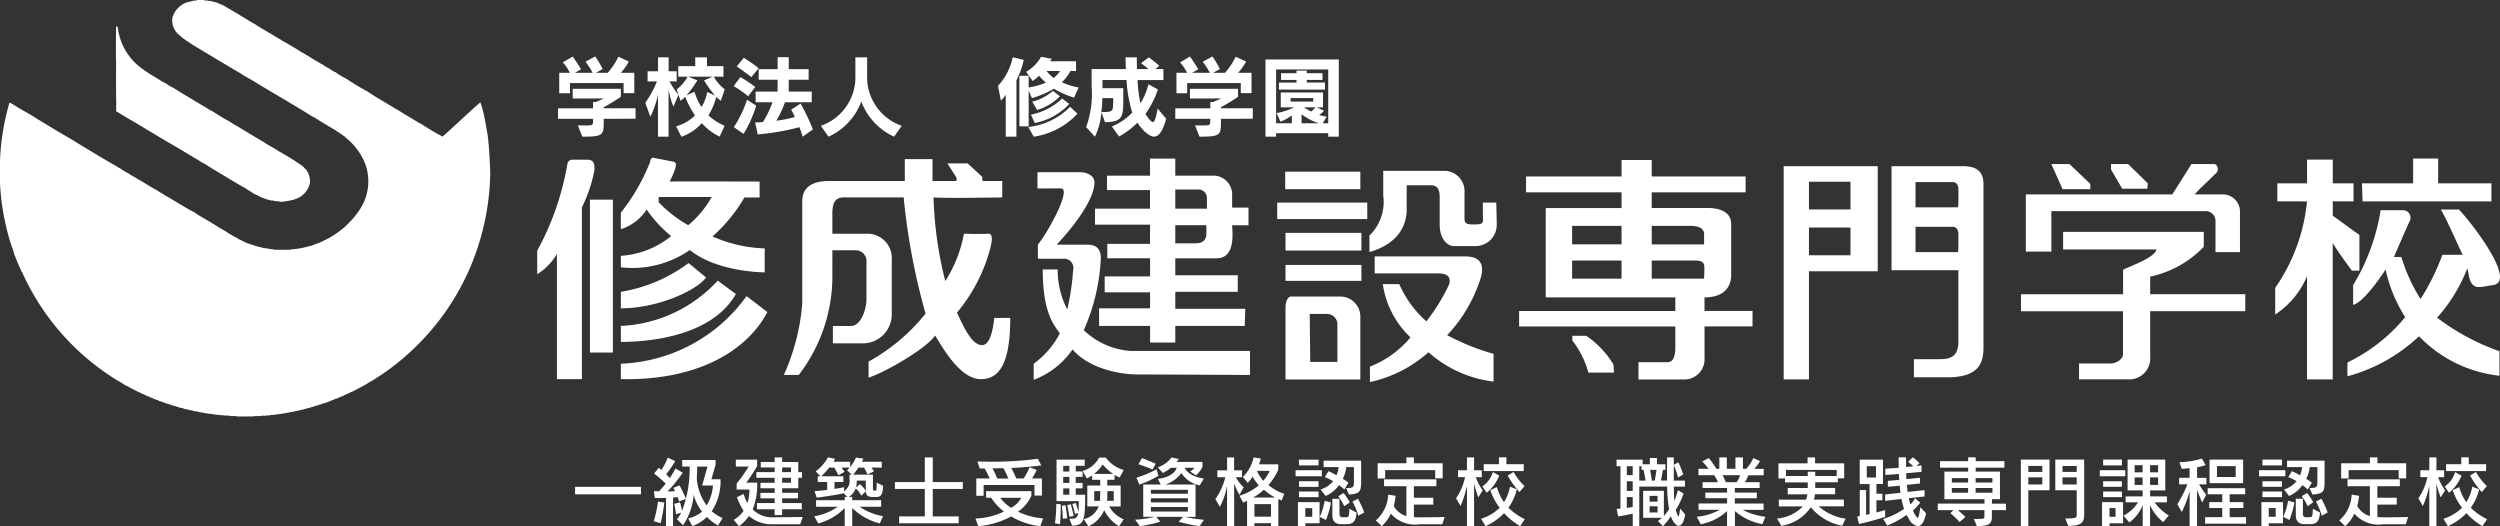
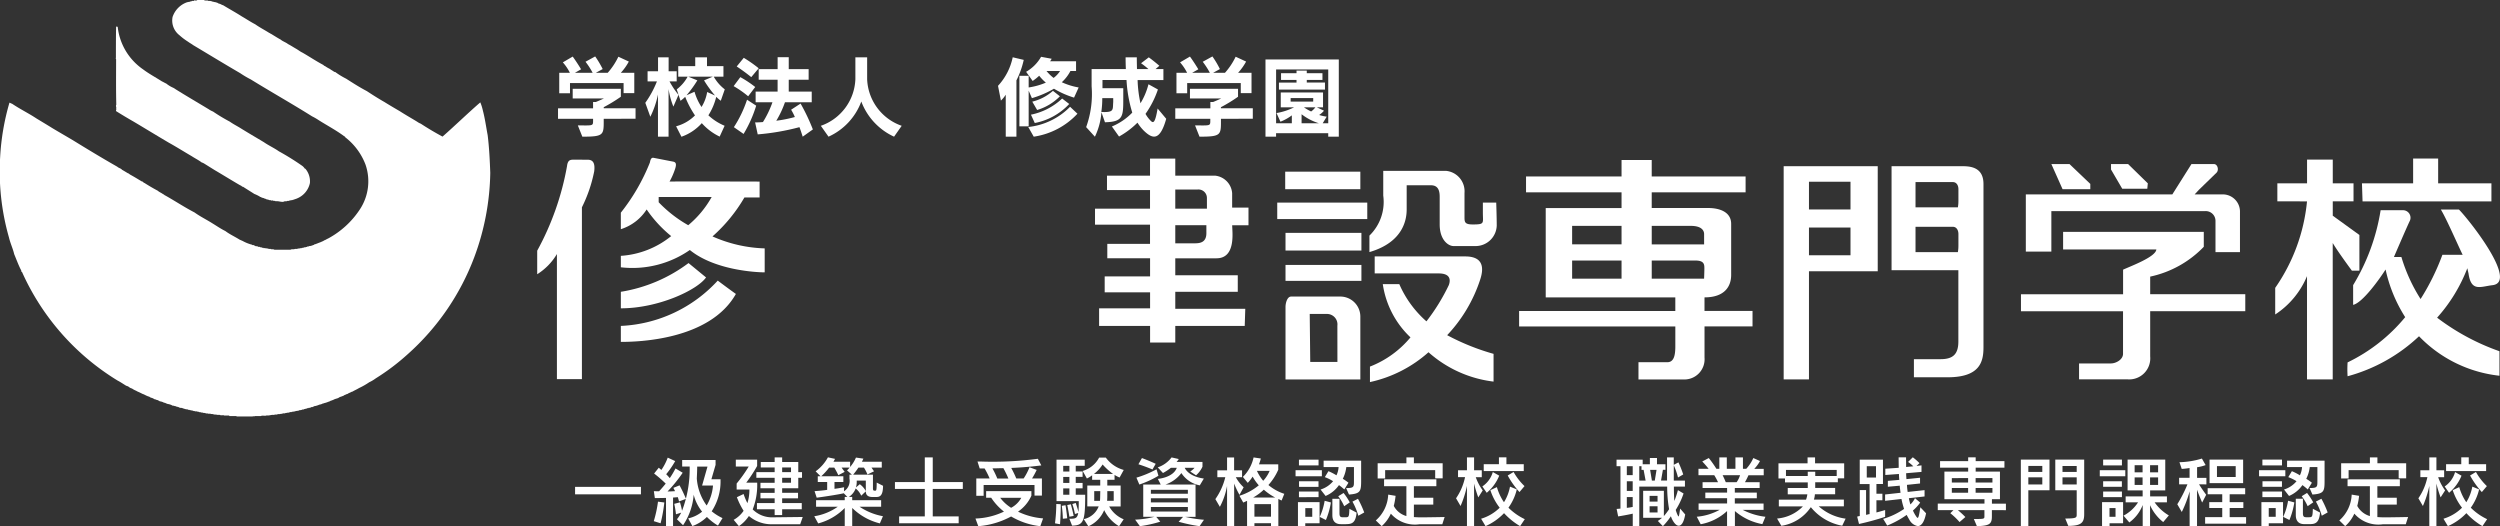
<svg xmlns="http://www.w3.org/2000/svg" width="191.231" height="40.255">
  <rect width="100%" height="100%" fill="#333333" stroke="none" />
  <g fill="#fff" data-name="文字">
    <path d="M47.7 7.124v-.769h-4.1v.78h-.822V5.57h.815a3.677 3.677 0 0 0-.54-.8l.755-.443c.329.45.64.973.64.973l-.472.269h1.357a5.624 5.624 0 0 0-.546-.845l.74-.408a7.518 7.518 0 0 1 .574.966l-.524.287h.909a5.291 5.291 0 0 0 .814-1.23l.8.37a4.169 4.169 0 0 1-.613.861h1.031v1.554zm-1.52 1.963c0 1.233.06 1.368-1.636 1.368l-.344-.862c1.179 0 1.166.059 1.166-.395v-.111h-2.682v-.8h2.681V7.8h.217c.28-.115.613-.267.613-.267h-2.388v-.741h3.683V7.4a11.947 11.947 0 0 1-1.31.8v.083h2.435v.8zM54.693 7.306l-.6-.268a3.151 3.151 0 0 1-.431 1.146 4.106 4.106 0 0 1-.536-1.165l-.61.267a8.732 8.732 0 0 0 .827-1.138l-.7-.284h1.883l-.673.284a8.8 8.8 0 0 0 .84 1.158zm.747-.471a3.185 3.185 0 0 1-.842-.971h.74v-.807H54.08v-.671h-.9v.671h-1.3v.807h.72a3.072 3.072 0 0 1-.834.971l.289.877a3.318 3.318 0 0 0 .357-.306 7.255 7.255 0 0 0 .749 1.422 3.2 3.2 0 0 1-1.444.832l.408.8a3.736 3.736 0 0 0 1.557-1.04 4.3 4.3 0 0 0 1.367 1.029l.379-.829a4.114 4.114 0 0 1-1.242-.8 4.617 4.617 0 0 0 .6-1.412 3.824 3.824 0 0 0 .348.3zm-3.54.419a6.293 6.293 0 0 1-.687-1.028h.549v-.777h-.617V4.386h-.81v1.063h-.8v.777h.715a7.656 7.656 0 0 1-.889 1.639l.384 1.066a6.851 6.851 0 0 0 .585-1.707v3.231h.81V6.81a5.96 5.96 0 0 0 .369 1.345zM57.466 5.9c-.559-.453-1.113-.816-1.113-.816l.54-.662a10.49 10.49 0 0 1 1.141.8zm-.237 1.464a7.8 7.8 0 0 0-1.112-.776l.513-.688a8.307 8.307 0 0 1 1.139.755zm4.171 3.091c-.076-.236-.157-.5-.249-.728a17.983 17.983 0 0 1-3.191.552l-.2-.916a5.521 5.521 0 0 0 .6-.028 7.555 7.555 0 0 0 .726-1.51H57.8v-.816h1.681V6.1h-1.447v-.812h1.449v-.913h.85v.913h1.522V6.1h-1.522v.905h1.758v.816h-2.047a7.341 7.341 0 0 1-.664 1.414 10.031 10.031 0 0 0 1.42-.284 4.255 4.255 0 0 0-.285-.558l.723-.472a15.158 15.158 0 0 1 .94 1.979zm-4.52-.209l-.744-.519a9 9 0 0 0 1.007-2.1l.7.457a9.7 9.7 0 0 1-.965 2.162zM68.39 10.455a4.824 4.824 0 0 1-2.507-2.691 4.757 4.757 0 0 1-2.508 2.691l-.588-.832a3.933 3.933 0 0 0 2.643-3.567v-1.67h.9v1.67a3.938 3.938 0 0 0 2.643 3.567zM81.085 5.433a2.02 2.02 0 0 1-.492.527 3.127 3.127 0 0 1-.541-.527zm1.424 1.257a5.215 5.215 0 0 1-1.289-.4 3.148 3.148 0 0 0 .66-.858h.43v-.746h-1.986a1.158 1.158 0 0 0 .122-.191l-.811-.15a3.091 3.091 0 0 1-1.145 1.148l.5.7a4.088 4.088 0 0 0 .5-.4 3.528 3.528 0 0 0 .51.528 5.323 5.323 0 0 1-1.315.369V5.8h-.709v3.862h.709V6.934l.248.574a7.585 7.585 0 0 0 1.687-.722 6.926 6.926 0 0 0 1.537.682zm-4.2-2.109l-.844-.2a4.581 4.581 0 0 1-1.125 2.184l.222 1.13a2.317 2.317 0 0 0 .37-.452v3.212h.817V6.148a6.535 6.535 0 0 0 .559-1.567zm2.766 2.785l-.533-.418a3.684 3.684 0 0 1-1.581.827l.372.639a4.067 4.067 0 0 0 1.741-1.048zm.713.587l-.541-.416a4.9 4.9 0 0 1-2.388 1.235l.293.638a4.843 4.843 0 0 0 2.635-1.457zm.628.745l-.562-.53a5.254 5.254 0 0 1-3.2 1.547l.419.74A5.7 5.7 0 0 0 82.415 8.7zM85.153 7.81c-.048.595.092.8-.909.755a7.506 7.506 0 0 0 .072-1.057h.837zm4.054 1.277l-.658-.787c-.2 1.171-.34 1.141-.557.91a2.333 2.333 0 0 1-.369-.5 7.2 7.2 0 0 0 .949-1.865l-.723-.4a5.283 5.283 0 0 1-.611 1.455 9.408 9.408 0 0 1-.22-1.775h1.974v-.842h-.6l.291-.251s-.4-.348-.809-.646l-.592.452a6.181 6.181 0 0 1 .564.445h-.876c-.006-.314-.013-.574-.013-.9H86.1c0 .323.007.6.019.9H83.5V6.6a7.442 7.442 0 0 1-.418 3.123l.67.735a5.22 5.22 0 0 0 .5-1.874l.27.769c1.428-.039 1.4-.452 1.4-1.936v-.669h-1.591V6.12h1.839a10.4 10.4 0 0 0 .439 2.494 4.6 4.6 0 0 1-1.558 1.061l.547.769a6.346 6.346 0 0 0 1.409-1.061 3.538 3.538 0 0 0 .473.6c.679.662 1.247.824 1.727-.896zM94.91 7.124v-.769h-4.1v.78h-.82V5.57h.815a3.706 3.706 0 0 0-.539-.8l.756-.443c.33.45.641.973.641.973l-.474.269h1.357A5.88 5.88 0 0 0 92 4.725l.741-.408a7.182 7.182 0 0 1 .573.966l-.523.287h.909a5.2 5.2 0 0 0 .818-1.231l.8.37a4.365 4.365 0 0 1-.615.861h1.029v1.554zm-1.516 1.963c0 1.233.065 1.368-1.641 1.368l-.341-.862c1.18 0 1.167.059 1.167-.395v-.111H89.9v-.8h2.684V7.8h.215c.284-.115.615-.267.615-.267h-2.392v-.741H94.7V7.4a11.659 11.659 0 0 1-1.309.8v.083h2.439v.8zM101.6 9.43h-.425l.309-.506a3.719 3.719 0 0 1-.58-.128 1.635 1.635 0 0 0 .372-.329l-.545-.255h.471v-1.14h-3.234v1.14h1.016a4.837 4.837 0 0 1-1.34.436l.3.662a3.722 3.722 0 0 0 .871-.486v.606h-1.203V5.312h3.988zm.808 1.025V4.55H96.8v5.905h.81v-.266h3.99v.266zm-1.959-2.684h-1.724V7.5h1.727zm.166.441a1.5 1.5 0 0 1-.324.316 4.216 4.216 0 0 1-.546-.316zm.271 1.218h-1.325v-.692a4.165 4.165 0 0 0 1.328.692zm.464-2.578v-.537h-1.392v-.2h1.2V5.6h-1.2v-.2h-.784v.2H97.99v.516h1.184v.2h-1.345v.537zM15.606 0c.083.086.251 0 .326.067.07.019.166-.016.219.034.082-.034.1.066.2.03.019.069.117-.016.135.05a.4.4 0 0 1 .2.066c.031.036.1.025.129.051.085.017.151.085.249.1.461.282.973.561 1.436.859.347.2.659.413 1.021.6.346.246.708.429 1.073.66.049.012.1.065.149.079.248.149.478.3.724.431.167.145.4.21.564.344.2.1.394.23.6.348.182.1.312.217.491.3.545.31 1.058.66 1.62.954.027.036.046.069.1.069a2.726 2.726 0 0 0 .395.233c.069.064.183.113.267.181.05.013.068.064.132.047a5.691 5.691 0 0 0 .841.516c.511.327 1.022.656 1.585.951.426.28.872.564 1.333.827.4.248.793.479 1.19.711.43.277.874.527 1.32.8a1.234 1.234 0 0 0 .279.152c.531.348 1.108.69 1.667.989.973-.855 1.9-1.76 2.889-2.619a3.685 3.685 0 0 1 .2.642c.164.623.245 1.254.362 1.862.114.907.166 1.934.2 2.888a19.253 19.253 0 0 1-1.224 6.454A18.782 18.782 0 0 1 31.18 27.1a17.17 17.17 0 0 1-2.443 1.845 2.8 2.8 0 0 1-.494.294 5.34 5.34 0 0 1-.79.449c-.151.1-.332.166-.48.263-.116.02-.183.094-.3.116-.048.071-.145.071-.2.1-.069.046-.146.046-.21.115-.09.017-.169.068-.268.085a.687.687 0 0 1-.216.112 1.4 1.4 0 0 0-.28.1c-.014.051-.081 0-.1.051a.271.271 0 0 0-.164.065c-.084.021-.149.055-.232.082a1.517 1.517 0 0 1-.251.069c-.012.05-.1 0-.112.05a1.452 1.452 0 0 1-.247.066c-.017.048-.1 0-.1.065-.079-.049-.1.071-.18.016-.082.032-.147.066-.231.1-.082-.03-.1.054-.181.038-.034.046-.114-.019-.114.046-.116-.03-.134.067-.232.036-.019.049-.1 0-.114.063-.117-.032-.151.054-.248.035-.018.048-.117-.015-.134.048-.033.018-.1-.018-.115.031-.116-.031-.164.05-.282.035-.031.051-.132-.013-.162.051-.134-.036-.181.064-.313.037-.034.039-.151 0-.184.059-.146-.032-.232.053-.379.038-.05.046-.18-.019-.215.046-.084.016-.181-.014-.248.034-.214-.034-.345.068-.559.034-.116.069-.315-.021-.447.051h-.478c-.048.084-.1-.038-.147.03H18.1l-.02-.03h-.526l-.034-.038h-.363c-.082-.065-.249.021-.328-.047-.1-.018-.232.013-.3-.034-.162.034-.244-.065-.394-.031-.048-.073-.181.017-.23-.053-.133.038-.214-.059-.348-.032-.051-.064-.166 0-.2-.064-.114.037-.165-.064-.283-.036-.031-.063-.127.018-.16-.05-.118.035-.15-.06-.251-.031-.033-.063-.147 0-.165-.063-.1.045-.114-.069-.215-.02-.032-.063-.13 0-.164-.063-.08.031-.1-.066-.182-.036-.033-.065-.131.018-.144-.046-.1.029-.1-.068-.184-.038-.034-.064-.118 0-.134-.064a.737.737 0 0 1-.2-.048c-.1.016-.13-.049-.2-.065a1.006 1.006 0 0 0-.248-.066 1.147 1.147 0 0 1-.2-.083.458.458 0 0 1-.179-.063.884.884 0 0 0-.217-.055l-.18-.1c-.083.017-.116-.065-.2-.047-.065-.037-.131-.068-.182-.1-.064 0-.114-.052-.181-.052-.064-.081-.166-.067-.231-.114a.786.786 0 0 1-.2-.1c-.049.016-.049-.047-.1-.033-.116-.05-.23-.115-.346-.165a1.137 1.137 0 0 1-.2-.1 1.319 1.319 0 0 1-.281-.148c-.062-.035-.132-.051-.2-.086a.588.588 0 0 0-.277-.146c-.214-.132-.432-.282-.661-.4a18.664 18.664 0 0 1-7.307-8.3c-.086-.017-.034-.118-.086-.167-.2-.394-.348-.808-.513-1.2-.1-.431-.294-.828-.4-1.275a18.4 18.4 0 0 1-.675-6.153 18.359 18.359 0 0 1 .712-4.16c.066.017.134.069.2.082.613.415 1.271.731 1.863 1.125.4.243.8.48 1.19.724.528.318 1.072.629 1.6.943 1.137.7 2.244 1.37 3.4 2.029.1.1.262.113.36.232.15.082.3.179.449.264.066.013.1.06.162.1.3.163.6.347.892.523.1 0 .117.1.213.121.333.212.665.409 1.011.591.13.117.28.162.41.265.067.012.1.08.166.1.758.423 1.468.9 2.243 1.3.429.311.908.542 1.354.825.33.2.66.43 1 .595.347.262.727.428 1.09.658.083.035.148.066.23.1a3.012 3.012 0 0 0 .679.277c.063 0 .063.068.147.034l.2.1c.1-.035.134.03.2.046.1-.033.131.065.248.033.012.067.112 0 .146.067.035 0 .117-.035.15.018.132-.034.211.065.362.029.066.068.215 0 .3.068h1.235c.086-.068.248 0 .351-.068.145.036.232-.047.377-.029.033-.053.117.014.148-.053.116.035.164-.065.281-.032.015-.049.1 0 .115-.066.1.033.132-.048.231-.033.049-.015.117-.031.181-.048.016-.052.1 0 .116-.068.15-.033.3-.111.461-.164l.23-.1c.048-.014.067-.067.137-.067.08-.048.178-.1.277-.147a6.707 6.707 0 0 0 2.372-2.169 3.9 3.9 0 0 0 .459-3.467 4.794 4.794 0 0 0-1.551-2.091c-.014-.067-.077-.067-.128-.115-.611-.447-1.271-.793-1.9-1.192a4.426 4.426 0 0 0-.507-.293c-1.555-.975-3.139-1.868-4.689-2.824a7.374 7.374 0 0 1-.809-.478c-1.222-.711-2.411-1.438-3.6-2.147-.133-.1-.263-.164-.395-.263a4.684 4.684 0 0 1-.661-.5A1.415 1.415 0 0 1 13.2 1.3 1.8 1.8 0 0 1 14.284.181a1.435 1.435 0 0 1 .265-.05c.032-.064.115 0 .148-.064.051 0 .134.034.148-.036.085 0 .183.036.249-.031z" />
    <path d="M9.006 2.079a4.539 4.539 0 0 0 1.93 3.221c.462.348.959.611 1.452.926.116.049.212.117.329.165a2.3 2.3 0 0 0 .545.328c.892.565 1.8 1.09 2.7 1.635a1.717 1.717 0 0 0 .331.178 13.776 13.776 0 0 0 1.288.775c.232.167.493.3.743.45.627.392 1.238.744 1.862 1.12.345.242.794.447 1.141.694a19.357 19.357 0 0 1 1.8 1.121.77.77 0 0 1 .182.2l.049.014A1.491 1.491 0 0 1 23.706 14a1.635 1.635 0 0 1-1.038 1.2c-.018.03-.083 0-.1.049-.086-.019-.1.053-.165.034-.035.048-.116 0-.135.048-.115-.029-.162.066-.278.031-.083.071-.216 0-.3.071-.217.034-.378-.071-.612-.036-.033-.066-.163 0-.2-.066-.067 0-.149.031-.181-.029-.1.049-.117-.053-.216-.019-.017-.068-.114 0-.135-.068a.412.412 0 0 1-.179-.065.289.289 0 0 1-.146-.047c-.053.014-.053-.049-.1-.033a2.462 2.462 0 0 0-.464-.234c-.28-.181-.581-.363-.858-.545-.1 0-.132-.1-.215-.109-.661-.383-1.3-.782-1.948-1.161-.294-.181-.576-.361-.874-.544-.047 0-.067-.047-.13-.047-.234-.183-.511-.314-.762-.48-.592-.345-1.17-.711-1.763-1.039-.893-.526-1.784-1.072-2.673-1.6a40.053 40.053 0 0 1-1.338-.8c-.067-.057.038-.12-.015-.186.053-.1-.052-.2.015-.315-.03-1.119-.015-2.341-.015-3.478-.052-.065 0-.115-.015-.2 0-.756 0-1.533.015-2.291.062-.01.108-.01.125.038z" />
    <g>
      <path d="M182.1 16.081h1.669a.575.575 0 0 1 .57.8c-.205.412-1.221 2.776-1.221 2.776h.57a12.78 12.78 0 0 0 1.468 3.215 17.752 17.752 0 0 0 1.67-3.384h1.548c-.326-.649-1.221-2.729-1.669-3.462h1.383c.734.733 4.569 5.549 2.569 5.788-.919.108-1.634.532-1.835-.895l-.091-.4a12.225 12.225 0 0 1-2.311 3.781 17.386 17.386 0 0 0 4.77 2.567v1.874a10.046 10.046 0 0 1-6.153-3.02 12.85 12.85 0 0 1-5.464 3.06 7.843 7.843 0 0 1 0-1.061 13.047 13.047 0 0 0 4.406-3.46 11.16 11.16 0 0 1-1.5-3.646c-.407.651-1.747 2.545-2.482 2.706v-1.51a15.8 15.8 0 0 0 2.103-5.729zM180.672 14.023h3.914v-1.899h1.914v1.899h4.075v1.381h-9.858l-.045-1.381z" />
      <path d="M174.2 15.4v-1.377h2.272v-1.815h1.967v1.815h1.588V15.4h-1.588v1.1l2.037 1.473v2.729h-.576s-1.057-1.425-1.464-2.115v10.435h-1.967v-7.9a6.456 6.456 0 0 1-2.433 2.933v-2.036a13.922 13.922 0 0 0 2.433-6.615zM157.812 19.08v-1.344h10.761v1.141a8 8 0 0 1-4.1 2.282v1.346h7.274v1.3h-7.274v3.462a1.609 1.609 0 0 1-1.73 1.75h-3.711V27.8h2.443c.368 0 .921-.286.921-.736V23.81h-7.807v-1.3h7.811v-1.882c.61-.283 2.5-.975 2.545-1.548z" />
      <path d="M167.631 12.549h1.715c.286 0 .405.459.2.662s-1.345 1.306-1.345 1.306l-.327.352H170a1.317 1.317 0 0 1 1.341 1.358v3.057h-1.873v-2.363a.747.747 0 0 0-.777-.773h-11.778v3.1h-1.953v-4.379h11.207z" />
      <path d="M161.477 12.966v-.417h1.306l1.508 1.474-.039.412h-1.918l-.857-1.469zM156.913 12.549h1.388l1.591 1.518v.403h-2.122l-.857-1.921zM150.154 12.714h-5.464v7.952h5.11v5.462c0 1.019-.471 1.346-1.365 1.346H146.4v1.385h2.572c2.44 0 2.749-1.141 2.749-2.28V14.067c-.001-1.223-.921-1.353-1.567-1.353zm-.35 6.08a2.747 2.747 0 0 1-.041.49h-3.24v-1.936h2.854c.286 0 .427.267.427.552zm0-3.421a2.68 2.68 0 0 1-.041.485h-3.24v-1.93h2.854c.286 0 .427.258.427.542zM136.437 12.714v16.308h1.935v-8.273h5.26v-8.035zm5.112 6.813h-3.177v-2.12h3.177zm0-3.505h-3.177V13.9h3.177zM44.941 12.217c.409 0 .591.238.511.889a10.851 10.851 0 0 1-.94 2.752V29H42.6v-9.569a4.568 4.568 0 0 1-1.508 1.546v-1.8a21.219 21.219 0 0 0 2.282-6.477c.054-.452.245-.486.489-.486zM54.5 18.084a12.085 12.085 0 0 0 2.441-2.977h1.163v-1.218s-6.419-.019-6.888 0a5.558 5.558 0 0 0 .409-.923c.161-.466.06-.569-.165-.609-.161-.029-1.242-.242-1.468-.285s-.251.256-.283.366a15.172 15.172 0 0 1-2.22 3.83v1.263a3.629 3.629 0 0 0 1.975-1.509 9.583 9.583 0 0 0 1.876 2.038 6.8 6.8 0 0 1-3.85 1.51v.876a7.7 7.7 0 0 0 5.277-1.323c1.875 1.53 5.013 1.71 5.726 1.71V19a10.58 10.58 0 0 1-3.993-.916zm-1.856-.857a9.834 9.834 0 0 1-2.26-1.756v-.4h4.052a7.636 7.636 0 0 1-1.791 2.156z" />
      <path d="M52.667 20.122l1.341 1.1c-.691.977-3.666 2.363-6.518 2.363V22.32a11.707 11.707 0 0 0 5.177-2.198zM47.49 24.93v1.223c1.262 0 6.8-.123 8.8-3.669-.575-.406-1.388-1.02-1.388-1.02a10.689 10.689 0 0 1-7.412 3.466z" />
-       <path d="M57.108 22.649l1.59 1.222C57.187 26.764 53.441 29.129 47.49 29v-1.178a12.411 12.411 0 0 0 9.618-5.173zM45.126 15.272h1.753v11.694h-1.753zM63.669 19.713v-.572h1.791a.831.831 0 0 1 .817.939v2.82c0 .728-.406 2.035-1.183 2.035H63.71v1.326h2.161a2.216 2.216 0 0 0 2.34-2.1v-4.28a1.861 1.861 0 0 0-1.972-2h-2.57v-1.548c0-.773.2-1.233.855-1.233h4.6a50.129 50.129 0 0 0 1.676 8.889 14.672 14.672 0 0 1-4.36 3.669v1.224c1.1-.325 4.36-2.158 5.094-3.219.733 1.225 2 3.34 3.5 3.34s2.242-1.383 2.242-4.684h-1.218c-.082.732-.286 2.078-.935 2.078s-1.183-.855-1.921-2.486a12.7 12.7 0 0 0 2.57-5.01c.113-.481.2-1.062-.2-1.022s-1.837 0-1.837 0a10.152 10.152 0 0 1-1.427 3.621 29.237 29.237 0 0 1-.9-6.4c.9.079 5.256 0 5.256 0v-1.256H75.16l-.037-.323L74.02 12.5h-1.55l.7 1.1v.243h-1.841v-1.67H69.21v1.671h-5.785c-1.467 0-2.058.611-2.058 1.546v7.827a16.453 16.453 0 0 1-1.409 5.462H61.1a12.4 12.4 0 0 0 2.568-7.255M79.358 14.416v-1.245h3.221c.447 0 1.139.185 1.139.794 0 1.186-1.384 3.152-2.892 4.748h2.281c.369 0 1.1.022 1.1 1.043a15.353 15.353 0 0 1-1.306 5.5 5.756 5.756 0 0 0 3.588 1.589h9.127v1.837s-7.785-.04-8.681-.04-3.5-.289-4.892-1.915a6.243 6.243 0 0 1-2.974 2.325v-1.23a6.574 6.574 0 0 0 2-2.323c-.453-.651-1.307-1.548-1.307-4.887h1.141a6.563 6.563 0 0 0 .733 3.052 18.536 18.536 0 0 0 .447-2.974.71.71 0 0 0-.692-.9h-2v-1.08c.776-.942 2.613-4.3 1.759-4.3z" />
      <path d="M95.5 15.88h-1.25v-1.1a1.455 1.455 0 0 0-1.32-1.345H89.9v-1.303h-1.932v1.307h-3.292v1.1h3.292v1.421H83.76v1.226h4.208v1.467H84.7v1.1h3.272v1.387H84.5v1.222h3.473v1.222h-3.9v1.346h3.9v1.27H89.9v-1.27h5.312l.042-1.307H89.9v-1.3h4.78v-1.265H89.9v-1.3h3.153c1.507 0 1.2-2.04 1.2-2.529H95.5zm-3.221 1.959c0 .733-.528.773-.9.773H89.9v-1.385h2.378zm.042-1.879H89.9V14.5h1.685a.647.647 0 0 1 .735.656zM98.308 13.131h5.748v1.339h-5.748zM97.699 15.496h6.887v1.259h-6.887zM98.332 17.815h5.806v1.347h-5.806zM98.332 20.264h5.806v1.222h-5.806zM102.467 22.685h-3.708c-.287 0-.427.472-.427.8v5.541h5.724v-4.8a1.533 1.533 0 0 0-1.589-1.541zm-.165 5h-2.078l-.04-3.67h1.3a.8.8 0 0 1 .815.9zM104.75 19.284v-1.262a3.585 3.585 0 0 0 1.058-3.058V13.07h4.81a1.57 1.57 0 0 1 1.405 1.692v1.874c0 .365.041.533.632.533.938 0 .773-.091.773-.9V15.5h1.022s.039 1.14.039 1.753a1.62 1.62 0 0 1-1.591 1.569h-1.711c-.408 0-1.062-.472-1.062-1.649v-2.126c0-.492-.137-.875-.667-.875H107.6v1.85c0 .694-.2 2.488-2.85 3.262zM105.153 20.915v-1.3h6.931c1.224 0 1.491.692 1.145 1.752a11.284 11.284 0 0 1-2.532 4.272 17.68 17.68 0 0 0 3.549 1.428v2.123a9.125 9.125 0 0 1-4.977-2.246 9.874 9.874 0 0 1-4.478 2.282v-1.185a7.59 7.59 0 0 0 3.1-2.235 6.981 6.981 0 0 1-2.118-4.074h1.262a8.035 8.035 0 0 0 2.077 2.849 15.2 15.2 0 0 0 1.71-2.771c.165-.445.082-.895-.773-.895zM130.381 23.785v-1.038c1.555 0 2.04-.852 2.04-1.711v-3.911c0-.94-.935-1.214-1.75-1.214h-4.327v-1.2h7.181V13.5h-7.181v-1.26h-2.308v1.26h-7.306v1.213h7.306v1.2h-5.8v6.836h9.913v1.038H116.2v1.184h11.95V26.5c0 .731-.129 1.207-.619 1.207h-2.2v1.318h3.425a1.546 1.546 0 0 0 1.627-1.669v-2.387h3.672v-1.184zm-6.345-2.467h-3.78v-1.389h3.78zm0-2.626h-3.78v-1.414h3.78zm5.3-1.414c.847 0 1.015.377 1.015.622v.792h-4.006v-1.414zm1.015 4.04h-4.006v-1.389h3.348c.658 0 .679.3.679.59s-.022.799-.022.799z" />
-       <path d="M121.5 28.5h1.955l-.036-.612a7.073 7.073 0 0 0-2.079-2.2h-1.063v.367A6.916 6.916 0 0 1 121.5 28.5z" />
    </g>
    <g>
      <path d="M43.989 37.811v-.567h5.039v.567zM50.53 40.027l-.521-.163a9.085 9.085 0 0 0 .322-1.491l.485.063a11.748 11.748 0 0 1-.286 1.591zm1.409-1.672a2.759 2.759 0 0 0-.094-.327 5.56 5.56 0 0 1-.362.03v2.191h-.538v-2.162c-.468.012-.855.012-.855.012l-.075-.527s.152.006.4.006c.18-.193.349-.392.507-.585a9.56 9.56 0 0 0-.888-.771l.356-.445c.065.053.141.119.2.17a4.182 4.182 0 0 0 .486-.942l.572.264a6.854 6.854 0 0 1-.69 1.005 3.429 3.429 0 0 1 .275.3 7.1 7.1 0 0 0 .438-.741l.55.328a10.867 10.867 0 0 1-1.158 1.432c.17 0 .422-.012.573-.024-.047-.1-.129-.251-.129-.251l.474-.193a10.98 10.98 0 0 1 .491 1.034zm2.98 1.847a4.02 4.02 0 0 1-.847-.66 3.09 3.09 0 0 1-1.111.7l-.321-.59a2.5 2.5 0 0 0 1.065-.514 3.393 3.393 0 0 1-.644-1.3 4.8 4.8 0 0 1-.812 2.338l-.468-.456a2.676 2.676 0 0 0 .327-.509c.006 0-.4.129-.4.129a7.618 7.618 0 0 0-.133-.8l.437-.116c.047.151.088.3.116.432.019.087.031.159.042.217a9.024 9.024 0 0 0 .585-3.385h-.574v-.5h2.555v.372l-.32 1.1h.7v.124a4.136 4.136 0 0 1-.677 2.326 3.821 3.821 0 0 0 .829.521zm-1.214-3.063l.413-1.449h-.788c0 .206-.013.573-.03.907a4 4 0 0 0 .754 2.069 3.493 3.493 0 0 0 .485-1.527zM61.209 40.1h-2.088a2.653 2.653 0 0 1-1.836-.63 2.827 2.827 0 0 1-.765.777l-.4-.484a2.206 2.206 0 0 0 .76-.69 5.68 5.68 0 0 1-.514-1.041l.514-.245a4.662 4.662 0 0 0 .291.7 3.426 3.426 0 0 0 .153-1.04h-.976v-.461a10.935 10.935 0 0 0 .923-1.3h-.987v-.527h1.631v.486a11.464 11.464 0 0 1-.831 1.274h.835a5.137 5.137 0 0 1-.343 2.047 2.094 2.094 0 0 0 1.566.606l2.262-.027zm-.147-3.553v.8h-1.233v.35h1.215v.421h-1.215v.362h1.5v.474h-1.5v.446h-.574v-.444H57.9v-.474h1.355v-.362h-1.086v-.42h1.086v-.35h-1.086v-.421h1.086v-.38h-1.4v-.432h1.4v-.357h-1.063v-.421h1.063v-.352h.574v.352h1.233v.778h.286v.432zm-.555-.789h-.678v.357h.678zm0 .789h-.678v.38h.678zM67.023 38.017h-.28c-.293 0-.515-.1-.515-.434l-.351.333a1.5 1.5 0 0 0-.426-.554 1.3 1.3 0 0 1-.52.648h.257v.252H67.4v.5h-1.651a4.741 4.741 0 0 0 1.789.724l-.235.55a4.6 4.6 0 0 1-2.115-1.181v1.4h-.572v-1.397a4.416 4.416 0 0 1-2.03 1.18l-.3-.549a4.278 4.278 0 0 0 1.8-.73h-1.663v-.5h2.193v-.249h.2l-.274-.28c-.246.064-1.154.216-2.07.339l-.164-.5c.327-.024.713-.058.965-.1v-.599h-.719v-.437h.216l-.38-.38a3.228 3.228 0 0 0 .941-1.071l.544.118c-.041.075-.082.153-.123.221h1.275v.4a2.783 2.783 0 0 0 .447-.721l.568.082c-.037.081-.071.163-.112.239h1.519v.446h-.788c.088.121.193.286.193.286l-.5.239a3.245 3.245 0 0 0-.27-.525h-.42a6.188 6.188 0 0 1-.405.542h1.515v1.024c0 .192.04.2.164.2.093 0 .122-.009.122-.619l.486.246c-.002.804-.277.857-.523.857zm-2.233-2.04a1.808 1.808 0 0 0 .2-.21h-.614c.093.139.235.326.235.326l-.486.257a5.787 5.787 0 0 0-.31-.583h-.392a4.9 4.9 0 0 1-.607.666h1.694v.437h-.678v.521c.386-.047.737-.122.737-.122l-.011.309a.934.934 0 0 0 .42-.959v-.31h.187zm1.438.783h-.695v.14a1.524 1.524 0 0 1-.059.385l.293-.247a1.532 1.532 0 0 1 .461.527zM71.348 37.4v2.1h1.983v.525h-4.555V39.5h1.964v-2.1h-2.284v-.526h2.284v-1.887h.608v1.889h2.3v.524zM79.577 40.249a5.6 5.6 0 0 1-2.234-.743 6.3 6.3 0 0 1-2.512.743l-.216-.585a5.465 5.465 0 0 0 2.18-.531 4.427 4.427 0 0 1-.976-1.059h-.387v-.508h3.462v.35a2.933 2.933 0 0 1-1.023 1.222 5.355 5.355 0 0 0 1.917.515zm-.445-2.338V37.1H75.24v.825h-.561V36.6H75.7a6.324 6.324 0 0 0-.386-.767h-.374l-.169-.529h.269a26.258 26.258 0 0 0 4.349-.211l.263.507s-1.076.147-2.3.193a8.5 8.5 0 0 1 .386.807h.562a4.474 4.474 0 0 0 .45-.86l.549.205a6.621 6.621 0 0 1-.356.655h.755v1.309zm-2.383-2.1c-.258 0-.539.016-.836.016a6.651 6.651 0 0 1 .374.778h.847a7.466 7.466 0 0 0-.385-.797zm-.241 2.266a3.126 3.126 0 0 0 .835.766 1.9 1.9 0 0 0 .779-.766zM81.085 40.1l-.386-.07a12.493 12.493 0 0 0 .1-1.479l.34.018c.004.763-.054 1.531-.054 1.531zm.923.111l-.211-.531c.415 0 .608 0 .678-.439l-.25.076a4.994 4.994 0 0 0-.2-.759l.259-.089c.08.24.169.51.21.7.016-.186.022-.514.022-.836h-1.7v-3.17h2.157v.468h-.688v.434h.525v.414h-.525v.461h.525v.416h-.525v.485h.723c-.001 2.023-.108 2.344-1 2.367zm-.708-.531a8.659 8.659 0 0 0-.081-.988l.285-.047c.1.625.13 1 .13 1zm.5-4.046h-.472v.434h.472zm0 .848h-.472v.461h.472zm0 .877h-.472v.485h.472zm0 2.167s-.07-.461-.163-.893l.275-.059c.129.463.217.889.217.889zm3.8.726a2.889 2.889 0 0 1-1.139-1.232 2.315 2.315 0 0 1-1.209 1.238l-.353-.549a1.575 1.575 0 0 0 1.141-.971h-.87v-1.6h.99V36.7h-.621v-.344a2.045 2.045 0 0 1-.4.246l-.321-.579a2.073 2.073 0 0 0 1.256-1.018h.515a2.506 2.506 0 0 0 1.368.942l-.316.579a2.2 2.2 0 0 1-.386-.2v.374H84.7v.439h1.02v1.6h-.877a2.258 2.258 0 0 0 1.111.983zm-1.258-4.723a2.773 2.773 0 0 1-.665.725h1.467a4.638 4.638 0 0 1-.805-.728zm-.179 2.04H83.7v.742h.439c.012-.11.018-.321.018-.437zm1.027 0h-.49v.3c0 .116 0 .327-.017.437h.508zM91.757 40.249a12.286 12.286 0 0 1-1.6-.339l.34-.374h-2.054l.309.368a9.573 9.573 0 0 1-1.56.345l-.363-.5a6.8 6.8 0 0 0 1.473-.217h-.853v-2.468h1.339l-.223-.433s1.175-.087 1.45-.848h-.45a4.215 4.215 0 0 1-.607.4l-.4-.432a2.2 2.2 0 0 0 1.058-.762l.549.123a1.251 1.251 0 0 1-.168.223h1.983v.365a1.976 1.976 0 0 1-.491.659l-.445-.291a1.546 1.546 0 0 0 .333-.287h-.749v.019c.077.152.387.654 1.457.806l-.31.52a2.149 2.149 0 0 1-1.408-.941 2.551 2.551 0 0 1-1.217.878h2.3v2.472h-.8a9.781 9.781 0 0 0 1.444.223zm-4.606-3.185l-.223-.527a7.7 7.7 0 0 0 1.538-.641l.147.495a7.488 7.488 0 0 1-1.462.673zm1.005-1.152s-.42-.187-1.075-.4l.269-.474a14.93 14.93 0 0 1 1.052.439zm2.707 1.556h-2.829v.3h2.829zm0 .647h-2.829v.316h2.829zm0 .666h-2.829v.347h2.829zM94.813 37.852a5.968 5.968 0 0 1-.409-.864v3.261h-.543v-3.08a5.434 5.434 0 0 1-.55 1.6l-.345-.591a4.909 4.909 0 0 0 .76-1.678h-.608v-.525h.743v-.984h.539v.984h.608v.525h-.479a3.016 3.016 0 0 0 .6.773zm3.222.432c-.076-.027-.181-.086-.251-.116v2.081h-.562v-.228h-1.268v.228h-.562v-1.941c-.076.036-.211.1-.292.134l-.293-.519a4.4 4.4 0 0 0 1.481-.8 3.556 3.556 0 0 1-.47-.666 3.3 3.3 0 0 1-.373.479l-.375-.456a2.945 2.945 0 0 0 .819-1.49l.556.082a4.208 4.208 0 0 1-.142.444h1.474v.415a4.334 4.334 0 0 1-.753 1.169 3.6 3.6 0 0 0 1.215.673zm-1.363-.829a4.033 4.033 0 0 1-.812.6h1.678a4.26 4.26 0 0 1-.866-.6zm.55 1.105h-1.268v.959h1.268zm-1.076-2.542a3.271 3.271 0 0 0 .48.759 2.66 2.66 0 0 0 .492-.759zM99.1 36.433v-.468h2.013v.468zm.743 3.594v.222h-.56v-1.841h1.654v1.619zM99.36 35.6v-.439h1.5v.439zm0 2.431V37.6h1.5v.427zm.006-.789v-.428h1.49v.428zm1.011 1.625h-.532v.666h.532zm1.046.911l-.473-.239a4.786 4.786 0 0 0 .375-1.233l.478.128a5.883 5.883 0 0 1-.38 1.341zm1.766-1.946l-.222-.5c.591.005.6-.082.6-.515v-1.092h-.584a2.716 2.716 0 0 1-.269.9 3.4 3.4 0 0 1 .432.3l-.316.515a4.809 4.809 0 0 0-.408-.334 2.383 2.383 0 0 1-1.024.831l-.385-.492a2.007 2.007 0 0 0 .958-.637 3.282 3.282 0 0 0-.632-.31l.276-.456a4.139 4.139 0 0 1 .613.316 1.65 1.65 0 0 0 .164-.631h-1.145v-.487h2.87v1.6c-.004.76-.085.926-.928.989zm-.233 2.263h-.387c-.473 0-.654-.286-.654-.691v-1.25h.544v1.092c0 .229.046.322.251.322h.17c.3 0 .315-.006.338-.649l.55.293c-.068.815-.391.88-.812.88zm-.135-1.373a3.605 3.605 0 0 0-.456-.762l.408-.251a4.847 4.847 0 0 1 .475.72zm1.081.73a5.044 5.044 0 0 0-.449-1.082l.421-.216a7.9 7.9 0 0 1 .479 1.046zM110.326 40.1h-1.737a2.438 2.438 0 0 1-2.2-.811 2.814 2.814 0 0 1-.7.958l-.45-.438a2.778 2.778 0 0 0 .948-1.975l.565.093a5.184 5.184 0 0 1-.139.772 1.574 1.574 0 0 0 .965.776v-2.284h-1.707v-.526h4v.526h-1.719v.883h1.484v.526h-1.484v.953c.176.011.351.022.59.022.683-.005 1.761-.027 1.761-.027zm-.545-3.512v-.625h-3.828v.637h-.573v-1.161h2.2v-.452h.572v.452h2.2v1.151zM113.077 38.046a9.086 9.086 0 0 1-.321-1.058v3.261h-.545v-3.08a7.918 7.918 0 0 1-.489 1.537l-.345-.591a4.422 4.422 0 0 0 .688-1.619h-.537v-.525h.683v-.984h.545v.984h.589v.529h-.461a3.969 3.969 0 0 0 .534 1.012zm3.2 2.2a5.328 5.328 0 0 1-1.229-.993 4.462 4.462 0 0 1-1.415.993l-.339-.567a3.414 3.414 0 0 0 1.421-.842 4.381 4.381 0 0 1-.713-1.344l.5-.233a4.015 4.015 0 0 0 .54 1.157 3.37 3.37 0 0 0 .461-1.193l.52.211a3.953 3.953 0 0 1-.639 1.4 4.483 4.483 0 0 0 1.251.878zm-2.557-2.555l-.332-.484a1.971 1.971 0 0 0 .8-1.1l.491.276a3.309 3.309 0 0 1-.954 1.311zm-.226-1.66v-.525h1.163v-.522h.573v.522h1.326v.525zm2.735 1.608a6.471 6.471 0 0 1-.9-1.267l.449-.27a4.581 4.581 0 0 0 .836 1.081zM128.409 40.215c-.17 0-.363-.194-.527-.538a1.7 1.7 0 0 1-.07-.188 5.317 5.317 0 0 1-.614.76l-.386-.4a3 3 0 0 0 .322-.241h-1.445v-2.065h1.584v1.934a4.753 4.753 0 0 0 .4-.526 10.091 10.091 0 0 1-.146-1.73h-2.134v3.028h-.5v-.958c-.544.122-1.116.211-1.116.211l-.117-.573s.135-.006.293-.025v-3.243h-.3v-.5h2v.352h.55v-.48h.544v.48h.648v.425h-.195l-.145.82h.461v-1.771h.514v.569l.357-.188a7.966 7.966 0 0 1 .367.924l-.4.234a4.882 4.882 0 0 0-.322-.929v1.163h.853v.461h-.846c0 .334.011.789.034 1.1a6.393 6.393 0 0 0 .275-.83l.432.257a5.8 5.8 0 0 1-.6 1.257 3.039 3.039 0 0 0 .129.362c.041.083.064.136.081.136.041 0 .065-.158.129-.6l.386.45c-.1.591-.286.862-.496.862zm-3.52-4.554h-.45v.684h.45zm0 1.15h-.45v.744h.45zm0 1.211h-.45v.825a4.349 4.349 0 0 0 .45-.071zm.835-2.082h-.162v-.279h-.17v1.1h.485zm1.066 1.989h-.609v.438h.609zm0 .795h-.609v.476h.609zm-.568-2.784l.135.82h.222l.133-.82zM134.807 40.092a4.432 4.432 0 0 1-2.1-1v1.162h-.6v-1.162a4.031 4.031 0 0 1-2.017 1.008l-.3-.574a4.372 4.372 0 0 0 1.753-.53h-1.614v-.485h2.181v-.4h-1.666v-.432h1.666v-.352h-1.876v-.443h1.181a4.342 4.342 0 0 0-.287-.533h-1.208v-.49h.778a7.729 7.729 0 0 0-.489-.562l.5-.263a8.468 8.468 0 0 1 .584.825h.223v-.873h.572v.873h.66v-.873h.574v.873h.251a3 3 0 0 0 .543-.825l.51.228a2.631 2.631 0 0 1-.439.6h.724v.49h-1.168a4.777 4.777 0 0 1-.27.533h1.127v.443h-1.9v.352h1.683v.432H132.7v.4h2.2v.485h-1.6a5.031 5.031 0 0 0 1.742.53zm-3.039-3.742c.07.141.164.34.239.533h.831a1.819 1.819 0 0 0 .263-.533zM140.915 40.215a4.043 4.043 0 0 1-2.4-1.421 3.314 3.314 0 0 1-2.256 1.427l-.327-.557a3.107 3.107 0 0 0 1.976-.929h-1.841v-.514h2.081a1.9 1.9 0 0 0 .1-.41h-1.5v-.485h1.532V36.9h-1.741v-.3h-.5v-1.161h2.226v-.452h.573v.452h2.227v1.151h-.484v.3h-1.731v.431h1.525v.485h-1.549a1.77 1.77 0 0 1-.076.41h2.292v.514h-1.923a3.839 3.839 0 0 0 2.057.942zm-.421-4.268h-3.881v.462h1.666v-.326h.573v.326h1.642zM142.2 40.08l-.141-.561a1.231 1.231 0 0 1 .2-.047v-1.988h.481v1.894c.075 0 .186-.052.269-.052v-2.3h-.754v-1.863h1.777v1.859h-.5v.744h.457v.5h-.457v.934c.193-.048.474-.128.667-.186v.519a19.875 19.875 0 0 1-1.999.547zm1.3-4.419h-.707v.865h.707zm3.2 4.582a.914.914 0 0 1-.659-.509 4.45 4.45 0 0 1-.194-.349 7.241 7.241 0 0 1-1.49.817l-.31-.513a5.576 5.576 0 0 0 1.6-.76 6.616 6.616 0 0 1-.2-.761l-1.251.14v-.485l1.18-.129c-.017-.151-.053-.4-.058-.543l-.911.081v-.45l.876-.075a5.453 5.453 0 0 1-.029-.451l-1.041.077v-.48l1.024-.07c0-.257-.007-.52-.007-.8h.568c0 .258.007.5.007.738l.547-.052a2.852 2.852 0 0 0-.4-.334l.362-.357a4.637 4.637 0 0 1 .514.451l-.228.211.38-.042v.5l-1.175.1c0 .136.013.323.023.451l1.041-.105v.439l-1 .105c0 .146.029.362.053.543l1.292-.14v.485l-1.2.134a4.1 4.1 0 0 0 .116.474 1.5 1.5 0 0 0 .35-.479l.4.339a3.352 3.352 0 0 1-.556.608 3.273 3.273 0 0 0 .165.321c.093.145.152.239.192.239.076 0 .118-.22.211-.811l.437.461c-.136.706-.376.981-.64.981zM152.364 39.022v.484c0 .591-.2.709-1.146.743l-.233-.549c.767 0 .808-.006.808-.194v-.484h-2.03a7.007 7.007 0 0 1 .572.527l-.443.385a5.372 5.372 0 0 0-.708-.678l.24-.234h-1.2v-.5h3.573v-.338h-3.065v-2.109h1.818v-.3h-2.15v-.5h2.15v-.293h.574v.293h2.2v.5h-2.2v.3h1.858v2.111h-.614v.338h1.07v.5zm-1.818-2.451H149.3v.34h1.245zm0 .755H149.3v.363h1.245zm1.86-.755h-1.286v.34h1.286zm0 .755h-1.286v.363h1.286zM155.152 37.5v2.753h-.573v-5.095h2.192V37.5zm1.069-1.859h-1.069v.456h1.069zm0 .871h-1.069v.544h1.069zm1.988 3.718l-.233-.567c.853 0 .876-.064.876-.315V37.5h-1.638v-2.342h2.211v4.168c0 .614-.175.9-1.216.9zm.643-4.582h-1.087v.449h1.087zm0 .864h-1.087v.544h1.087zM160.617 36.433v-.468h1.952v.468zm.748 3.594v.222h-.574v-1.841h1.609v1.619zm-.491-4.43v-.439h1.438v.442zm0 2.431V37.6h1.438v.427zm0-.789v-.428h1.433v.428zm.948 1.625h-.462v.666h.462zm3.647 1.07a3.427 3.427 0 0 1-1.006-1.292v1.607h-.563V38.63a2.971 2.971 0 0 1-1.023 1.333l-.445-.52a2.95 2.95 0 0 0 1.112-1.017h-.948v-.457h1.3v-.455h-1.152v-2.356h2.882v2.356h-1.158v.455h1.286v.457h-.941a3.492 3.492 0 0 0 1.087 1zm-1.578-4.35h-.608v.544h.608zm0 .935h-.608v.574h.608zm1.187-.935h-.615v.544h.615zm0 .935h-.615v.574h.615zM168.209 37.046c.251.409.548.8.548.8l-.309.595s-.229-.52-.392-.981v2.794h-.566v-2.671a8.881 8.881 0 0 1-.6 1.579l-.344-.591a10.034 10.034 0 0 0 .778-1.525h-.638v-.5h.8V35.8a5.948 5.948 0 0 1-.6.069l-.175-.514a6.2 6.2 0 0 0 1.717-.28l.286.5a2.914 2.914 0 0 1-.654.164v.813h.713v.5zm.466 3.011v-.5h1.31v-.7h-.993v-.45h.993v-.6h-1.116v-.462h2.871v.462h-1.187v.6h1.047v.45h-1.046v.7h1.255v.5zm.339-3.1v-1.8h2.568v1.8zm2-1.3h-1.433v.829h1.433zM172.8 36.433v-.468h2.011v.468zm.742 3.594v.222h-.561v-1.841h1.654v1.619zm-.486-4.43v-.439h1.5v.442zm0 2.431V37.6h1.5v.427zm.007-.789v-.428h1.49v.428zm1.012 1.625h-.533v.666h.533zm1.046.911l-.474-.239a4.807 4.807 0 0 0 .374-1.233l.479.128a5.911 5.911 0 0 1-.377 1.344zm1.764-1.946l-.222-.5c.59.005.6-.082.6-.515v-1.089h-.585a2.664 2.664 0 0 1-.268.9 3.6 3.6 0 0 1 .432.3l-.315.515a4.937 4.937 0 0 0-.409-.334 2.377 2.377 0 0 1-1.024.831l-.385-.492a2 2 0 0 0 .958-.637 3.3 3.3 0 0 0-.631-.31l.275-.456a4.09 4.09 0 0 1 .613.316 1.632 1.632 0 0 0 .164-.631h-1.145v-.487h2.869v1.6c-.001.76-.082.926-.925.989zm-.232 2.263h-.387c-.474 0-.655-.286-.655-.691v-1.25h.544v1.092c0 .229.047.322.252.322h.17c.3 0 .315-.006.339-.649l.549.293c-.065.818-.389.883-.81.883zm-.136-1.373a3.626 3.626 0 0 0-.455-.762l.409-.251a4.885 4.885 0 0 1 .474.72zm1.081.73a5.044 5.044 0 0 0-.449-1.082l.421-.216a7.734 7.734 0 0 1 .479 1.046zM184.024 40.1h-1.735a2.434 2.434 0 0 1-2.2-.811 2.817 2.817 0 0 1-.7.958l-.449-.438a2.78 2.78 0 0 0 .946-1.975l.567.093a5.311 5.311 0 0 1-.14.772 1.587 1.587 0 0 0 .965.776v-2.284h-1.708v-.526h4v.526h-1.72v.883h1.485v.526h-1.485v.953c.175.011.352.022.59.022.684-.005 1.76-.027 1.76-.027zm-.544-3.512v-.625h-3.829v.637h-.571v-1.161h2.2v-.452h.574v.452h2.2v1.151zM186.688 38.046a8.861 8.861 0 0 1-.321-1.058v3.261h-.543v-3.08a8.071 8.071 0 0 1-.491 1.537l-.345-.591a4.422 4.422 0 0 0 .688-1.619h-.537v-.525h.685v-.984h.543v.984h.591v.529h-.458a3.859 3.859 0 0 0 .532 1.012zm3.2 2.2a5.258 5.258 0 0 1-1.228-.993 4.457 4.457 0 0 1-1.414.993l-.339-.567a3.423 3.423 0 0 0 1.42-.842 4.407 4.407 0 0 1-.713-1.344l.5-.233a3.979 3.979 0 0 0 .538 1.157 3.383 3.383 0 0 0 .462-1.193l.519.211a3.956 3.956 0 0 1-.636 1.4 4.4 4.4 0 0 0 1.25.878zm-2.556-2.555L187 37.21a1.966 1.966 0 0 0 .794-1.1l.493.276a3.293 3.293 0 0 1-.951 1.308zm-.226-1.66v-.525h1.162v-.522h.573v.522h1.328v.525zm2.735 1.608a6.607 6.607 0 0 1-.9-1.267l.45-.27a4.549 4.549 0 0 0 .836 1.081z" />
    </g>
  </g>
</svg>